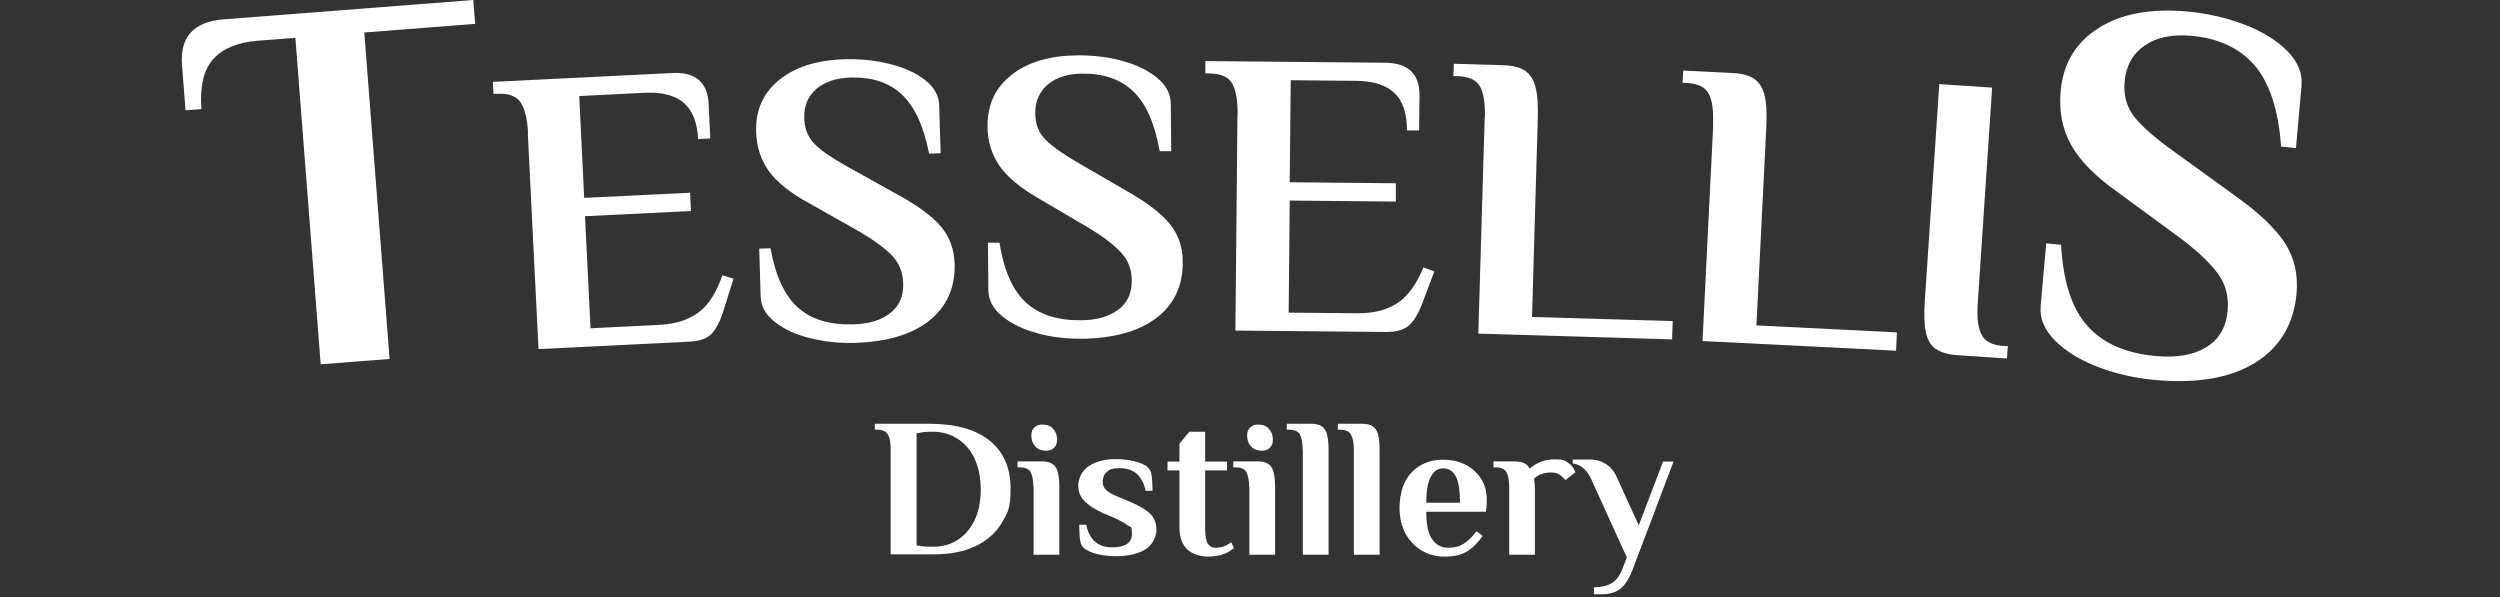
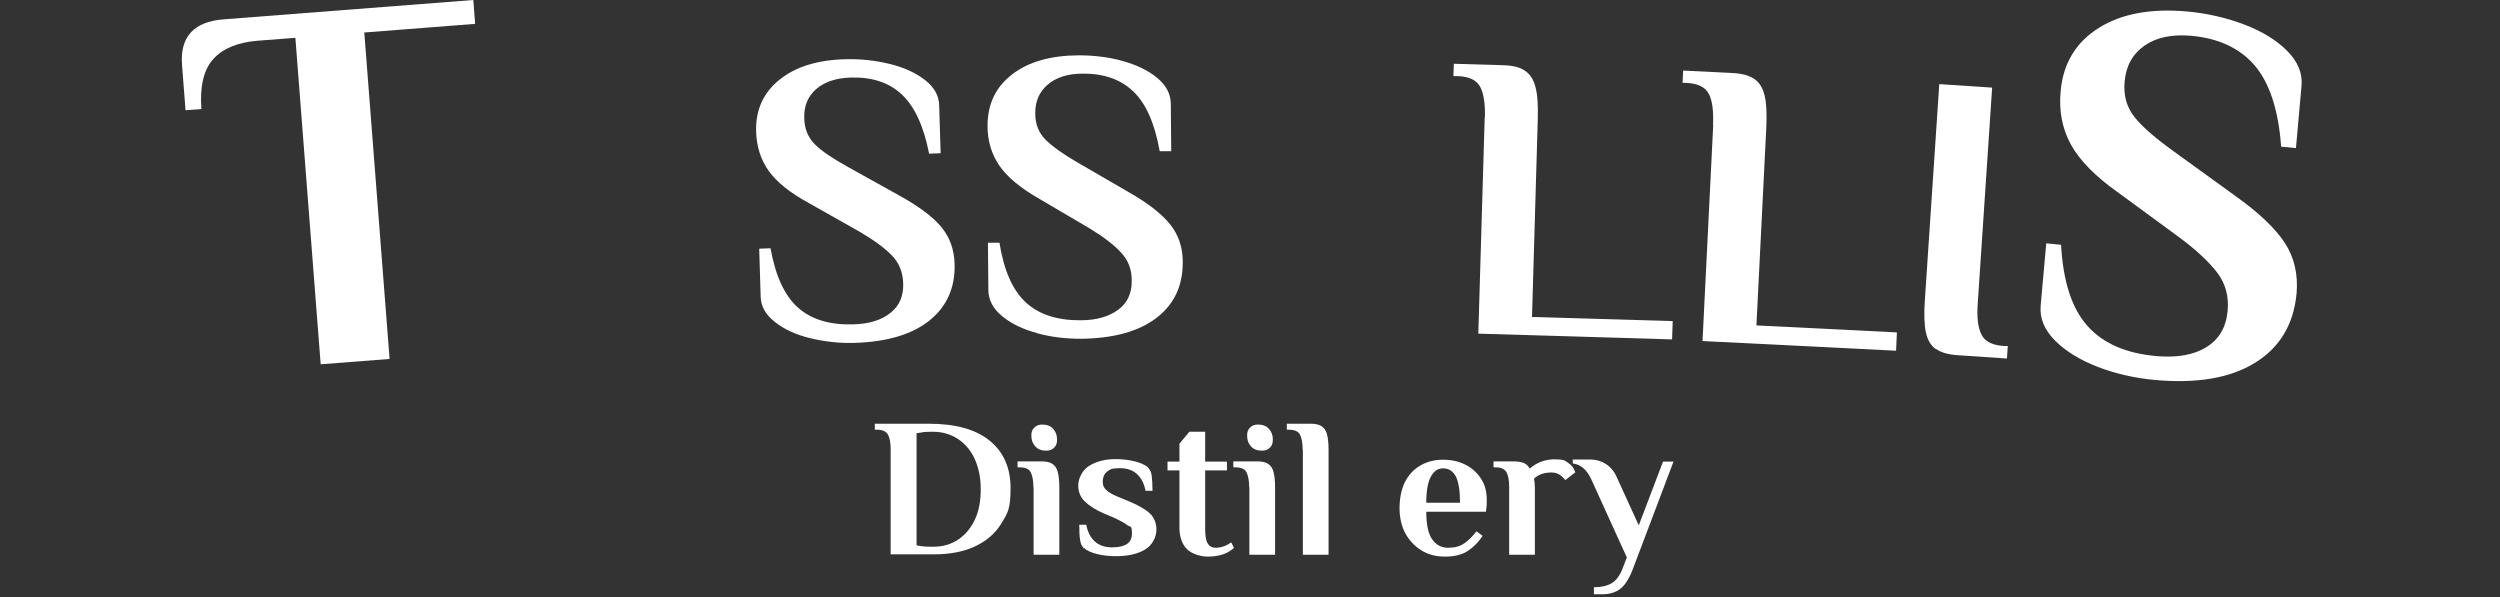
<svg xmlns="http://www.w3.org/2000/svg" version="1.1" viewBox="0 0 1215.4 290.4">
  <rect x="0" y="0" width="1215.4" height="290.4" fill="#333333" stroke="none" />
  <defs>
    <style>
      .cls-1 {
        fill: #fff;
      }
    </style>
  </defs>
  <g>
    <g id="Warstwa_1">
      <g>
        <g>
          <path class="cls-1" d="M433,218.6c0-3.3-.4-5.7-1.3-7.3-.9-1.6-2.7-2.4-5.4-2.4h-1v-2.9h26.2c13,0,22.8,2.7,29.6,8.2,6.8,5.5,10.2,13.2,10.2,23.2s-1.4,12-4.3,16.8c-2.9,4.9-7.1,8.6-12.7,11.3-5.6,2.7-12.4,4-20.3,4h-21v-51.1ZM453.7,265.8c4.5,0,8.5-1.1,12-3.4s6.2-5.5,8.2-9.7,2.9-9.2,2.9-14.8-1-10.5-2.9-14.7-4.7-7.5-8.2-9.8-7.6-3.5-12.1-3.5h-.8c-2.1,0-3.8.1-5.1.4l-2.1.3v54.5l2.1.4c1.3.2,3.1.3,5.1.3h1Z" />
          <path class="cls-1" d="M502.4,236.9c0-3.3-.5-5.7-1.3-7.3s-2.7-2.4-5.4-2.4h-1v-2.9h11.6c2.3,0,4.1.4,5.3,1.2,1.2.8,2.1,2,2.6,3.8s.8,4.3.8,7.6v32.8h-12.5v-32.8ZM503.3,217c-1.3-1.4-1.9-3.1-1.9-5.2s.5-3,1.5-4c1-1,2.3-1.4,3.8-1.4,2.3,0,4.1.7,5.3,2.1,1.3,1.4,1.9,3.1,1.9,5.2s-.5,3-1.5,4c-1,1-2.3,1.4-3.8,1.4-2.3,0-4.1-.7-5.3-2.1Z" />
          <path class="cls-1" d="M527,266.6c-1-1-1.7-2.3-1.9-4.1-.3-1.8-.4-4.2-.4-7.4h3.4c.6,3.3,1.9,6,4,8,2.1,2,4.9,3,8.6,3,6.4,0,9.6-2.2,9.6-6.6s-.7-3.1-2.1-4.1c-1.4-1.1-3.6-2.3-6.6-3.7l-5-2.1c-4.1-1.8-7.2-3.8-9.3-5.9s-3.1-4.7-3.1-7.7,1.7-7.2,5.1-9.4c3.4-2.2,7.8-3.4,13.2-3.4s12.7,1.3,15.5,4c1,1,1.7,2.3,1.9,4s.4,4.2.4,7.4h-3.4c-.6-3.3-1.9-6-4-8s-4.9-3-8.6-3-4.8.6-6.2,1.8-2,2.8-2,4.8.6,2.9,1.7,4c1.1,1.1,2.8,2.1,5.2,3.1l5.8,2.4c4.8,2,8.2,4,10.3,6,2.1,2,3.1,4.7,3.1,7.9s-1.8,7.3-5.4,9.5c-3.6,2.2-8.4,3.3-14.3,3.3s-12.7-1.3-15.5-4Z" />
          <path class="cls-1" d="M577.1,267c-2.4-2.4-3.7-5.9-3.7-10.5v-27.8h-5.8v-4.3h5.8v-8.7l4.8-5.8h7.7v14.5h10.6v4.3h-10.6v28.4c0,3.5.4,5.9,1.3,7.2.8,1.3,2.1,2,3.8,2s3.6-.4,5.4-1.3c.7-.4,1.4-.8,2.2-1.3l1.3,2.7c-.8.7-1.8,1.4-3,2.1-2.7,1.4-5.9,2.1-9.5,2.1s-7.9-1.2-10.3-3.6Z" />
          <path class="cls-1" d="M607.3,236.9c0-3.3-.5-5.7-1.3-7.3s-2.7-2.4-5.4-2.4h-1v-2.9h11.6c2.3,0,4.1.4,5.3,1.2,1.2.8,2.1,2,2.6,3.8s.8,4.3.8,7.6v32.8h-12.5v-32.8ZM608.2,217c-1.3-1.4-1.9-3.1-1.9-5.2s.5-3,1.5-4c1-1,2.3-1.4,3.8-1.4,2.3,0,4.1.7,5.3,2.1,1.3,1.4,1.9,3.1,1.9,5.2s-.5,3-1.5,4c-1,1-2.3,1.4-3.8,1.4-2.3,0-4.1-.7-5.3-2.1Z" />
          <path class="cls-1" d="M633.3,218.6c0-3.3-.5-5.7-1.3-7.3s-2.7-2.4-5.4-2.4h-1v-2.9h11.6c2.3,0,4.1.4,5.3,1.2,1.2.8,2.1,2,2.6,3.8s.8,4.3.8,7.6v51.1h-12.5v-51.1Z" />
-           <path class="cls-1" d="M658.2,218.6c0-3.3-.5-5.7-1.4-7.3-.9-1.6-2.7-2.4-5.4-2.4h-1v-2.9h11.6c2.3,0,4.1.4,5.3,1.2,1.2.8,2.1,2,2.6,3.8s.8,4.3.8,7.6v51.1h-12.5v-51.1Z" />
          <path class="cls-1" d="M690.9,267.5c-3.3-2.1-5.9-4.9-7.8-8.4-1.8-3.6-2.7-7.6-2.7-12.1s.9-9.3,2.7-12.8c1.8-3.5,4.4-6.2,7.6-8,3.2-1.8,6.8-2.7,10.9-2.7s7.6.8,10.8,2.4c3.2,1.6,5.7,3.9,7.6,6.8,1.9,2.9,2.8,6.3,2.8,10.1s0,2.6-.2,4.1l-.2,1.9h-29c0,6.1.9,10.6,2.8,13.3,1.9,2.8,4.5,4.2,7.8,4.2s5.7-.7,7.8-2.1c2.1-1.4,4.1-3.4,6-5.9l3,2.2c-1.9,2.9-4.2,5.3-7,7.2-2.8,1.9-6.5,2.9-11.2,2.9s-8.3-1-11.7-3.1ZM709.8,244.4c0-6-.7-10.3-2.1-12.9-1.4-2.5-3.4-3.8-6.1-3.8s-4.4,1.3-5.9,3.9c-1.5,2.6-2.3,6.9-2.3,12.8h16.4Z" />
          <path class="cls-1" d="M765.1,228c.5,1,.8,1.5.8,1.6l-4.9,3.8c-.5-.6-1-1.2-1.7-1.8-1.4-1.3-3.1-1.9-4.9-1.9-3.7,0-6.6,1-8.6,3l.2,1.4c.1,1.2.2,2.2.2,3.2v32.4h-12.5v-32.8c0-3.3-.4-5.7-1.3-7.3-.9-1.6-2.6-2.4-5.3-2.4h-1v-2.9h9.5c2.2,0,3.9.3,5.2.8,1.3.5,2.2,1.5,2.9,2.7,3.5-3,7.5-4.5,12.1-4.5s5,.6,6.8,1.9c1.2.8,2,1.8,2.5,2.7Z" />
          <path class="cls-1" d="M775,285.5c3.5,0,6.4-.7,8.6-2,2.2-1.4,4-3.8,5.3-7.3l2-5.2-17.3-38c-2.1-4.6-5.1-7.2-9-7.7v-1.9h8.5c2.8,0,5.3.7,7.5,2.1,2.2,1.4,3.9,3.3,5,5.6l11.1,24.3,11.8-31h5.1l-19.5,51.5c-1.8,5-3.9,8.4-6.3,10.3s-5.4,2.7-9,2.7h-3.9v-3.4Z" />
        </g>
        <g>
          <path class="cls-1" d="M143.5,18.4l-18.3,1.4c-9.6.8-16.8,3.7-21.5,8.9-4.7,5.2-6.6,13.3-5.8,24.3l-7.7.6-1.7-21.9c-1.1-13.8,5.7-21.2,20.3-22.3L230.1,0l.9,11.6-53.9,4.2,12.3,158.7-33.5,2.6-12.3-158.7Z" />
-           <path class="cls-1" d="M256.7,64.7c-.3-6.7-1.5-11.7-3.5-14.8-2-3.1-5.8-4.6-11.3-4.3h-2c0,0-.3-5.8-.3-5.8l87.3-4.3c11.2-.6,17.1,4.5,17.6,15l.8,16.8-5.9.3c-.4-8.2-2.8-14.1-7.1-17.7-4.3-3.6-10.6-5.2-18.8-4.8l-31.9,1.6,2.4,49.5,51.5-2.5.4,8.9-51.5,2.5,2.7,54.5,33.9-1.7c7.5-.4,13.7-2.4,18.6-6,4.9-3.6,8.7-9.7,11.6-18.1l5.4,1.7-5,15.9c-1.5,4.8-3.4,8.4-5.6,10.8-2.3,2.4-5.9,3.7-10.9,3.9l-73.3,3.6-5.2-105Z" />
          <path class="cls-1" d="M393.8,164.4c-6.9-1.7-12.6-4.3-17.1-7.9-4.5-3.5-6.8-7.6-6.9-12.4l-.7-23.2,5.5-.2c2.4,13.4,6.8,23,13.3,28.8,6.5,5.8,15.4,8.5,26.8,8.2,7.7-.2,13.7-2,18.1-5.5,4.4-3.4,6.5-8.2,6.3-14.5-.2-5.3-1.9-9.7-5.3-13.3-3.4-3.6-8.7-7.5-15.8-11.7l-24.8-14c-9-4.9-15.5-10.1-19.4-15.5-3.9-5.4-6-11.9-6.2-19.3-.3-10.4,3.5-18.8,11.3-25.1,7.8-6.3,18.5-9.7,32.2-10,7.4-.2,14.6.6,21.5,2.3,6.9,1.7,12.6,4.3,17.1,7.8,4.5,3.5,6.8,7.6,6.9,12.4l.7,23.2-5.6.2c-2.6-13.4-7.1-23-13.3-28.8-6.2-5.8-14.5-8.5-24.8-8.2-7.1.2-12.7,2.1-16.8,5.6-4.1,3.6-6,8.3-5.8,14.2.1,5.2,1.9,9.4,5.2,12.7,3.3,3.3,8.7,6.9,16.1,11l24.8,13.8c9.4,5.2,16.2,10.2,20.4,15.2,4.2,5,6.4,11,6.6,18.2.3,11.5-3.8,20.6-12.2,27.4-8.5,6.8-20.6,10.4-36.5,10.9-7.4.2-14.6-.6-21.5-2.3Z" />
          <path class="cls-1" d="M504.1,161.9c-6.9-1.8-12.5-4.6-16.9-8.2-4.4-3.6-6.6-7.8-6.7-12.5l-.2-23.2h5.6c2.1,13.4,6.4,23.1,12.8,29,6.4,5.9,15.3,8.8,26.7,8.7,7.7,0,13.7-1.8,18.2-5.1,4.5-3.3,6.7-8.1,6.6-14.3,0-5.3-1.7-9.8-5.1-13.4-3.3-3.7-8.5-7.7-15.6-12l-24.5-14.4c-8.9-5.1-15.3-10.4-19.1-15.9-3.8-5.5-5.8-12-5.8-19.4,0-10.4,3.8-18.7,11.8-24.9,7.9-6.2,18.7-9.3,32.3-9.4,7.4,0,14.6.8,21.4,2.7,6.9,1.9,12.5,4.6,16.9,8.2,4.4,3.6,6.6,7.8,6.7,12.5l.2,23.2h-5.6c-2.4-13.4-6.6-23.1-12.8-29-6.1-5.9-14.4-8.8-24.7-8.7-7.1,0-12.8,1.8-16.9,5.3s-6.2,8.2-6.1,14.1c0,5.2,1.7,9.4,5,12.7,3.3,3.3,8.6,7.1,15.9,11.3l24.5,14.2c9.3,5.3,16,10.5,20.1,15.6,4.1,5.1,6.2,11.1,6.2,18.3.1,11.5-4.1,20.6-12.7,27.2-8.6,6.6-20.8,10-36.7,10.2-7.4,0-14.6-.8-21.4-2.7Z" />
-           <path class="cls-1" d="M601.7,55.7c0-6.7-.8-11.7-2.6-15-1.8-3.3-5.5-4.9-11.1-5h-2s0-6,0-6l87.4.8c11.2.1,16.8,5.4,16.7,16l-.2,16.9h-5.9c0-8.2-1.9-14.3-6.1-18.2-4.1-3.9-10.3-5.8-18.5-5.9l-31.9-.3-.5,49.6,51.6.5v8.9c0,0-51.6-.5-51.6-.5l-.5,54.5,33.9.3c7.5,0,13.8-1.6,18.9-4.9,5.1-3.3,9.3-9.1,12.7-17.4l5.3,2-5.9,15.6c-1.8,4.7-3.8,8.2-6.3,10.5-2.4,2.2-6.1,3.3-11.1,3.3l-73.4-.7,1-105.1Z" />
          <path class="cls-1" d="M721.9,57.2c.2-6.7-.6-11.8-2.3-15-1.8-3.3-5.4-5-11-5.2h-2c0,0,.2-6,.2-6l23.8.7c4.8.1,8.4,1,10.8,2.7,2.5,1.7,4.2,4.3,5.1,8,1,3.7,1.3,8.9,1.1,15.6l-2.8,96.1,68.4,2-.3,8.9-94.2-2.8,3.1-105.1Z" />
          <path class="cls-1" d="M832.8,60.8c.3-6.7-.3-11.8-2-15.1s-5.3-5.1-10.8-5.4h-2c0,0,.3-6,.3-6l23.8,1.2c4.8.2,8.3,1.2,10.8,2.9s4.1,4.4,5,8.1c.9,3.7,1.1,8.9.8,15.6l-4.8,96.1,68.3,3.4-.4,8.9-94.1-4.7,5.2-105Z" />
          <path class="cls-1" d="M941.1,169.7c-2.4-1.7-4-4.4-4.8-8.1-.8-3.7-1-9-.5-15.8l7-104.9,25.7,1.7-7,104.9c-.5,6.7.1,11.8,1.8,15.1,1.6,3.4,5.2,5.2,10.8,5.6h2c0,.1-.4,6.1-.4,6.1l-23.7-1.6c-4.8-.3-8.3-1.3-10.7-3Z" />
          <path class="cls-1" d="M1020,178.4c-8.7-3.3-15.7-7.6-20.9-12.8-5.2-5.2-7.6-11-7-17.1l2.7-30.2,7.2.7c1,17.8,5.2,30.9,12.8,39.4,7.5,8.5,18.7,13.4,33.5,14.7,10,.9,18.1-.5,24.3-4.3,6.2-3.8,9.7-9.7,10.4-17.8.6-6.9-1-12.9-4.8-18.1-3.9-5.2-10.1-11.1-18.7-17.5l-30-22c-10.9-7.7-18.5-15.5-22.7-23.1-4.2-7.7-5.9-16.3-5-25.9,1.2-13.6,7.4-23.8,18.5-30.8,11.1-7,25.5-9.6,43.2-8,9.6.9,18.8,3,27.5,6.3,8.7,3.3,15.7,7.6,20.9,12.8,5.2,5.2,7.6,11,7,17.1l-2.7,30.2-7.2-.7c-1.3-17.8-5.6-30.9-12.8-39.4-7.2-8.4-17.5-13.3-30.9-14.5-9.3-.8-16.8.7-22.6,4.7-5.8,4-9.1,9.8-9.8,17.6-.6,6.7,1,12.4,4.8,17.2,3.8,4.8,10.2,10.3,19.1,16.7l30,21.7c11.4,8.1,19.4,15.8,24,22.8,4.6,7.1,6.5,15.3,5.7,24.6-1.4,14.9-8.1,26.2-20.1,33.6-12,7.5-28.4,10.3-49,8.4-9.6-.9-18.8-3-27.5-6.3Z" />
        </g>
      </g>
    </g>
  </g>
</svg>